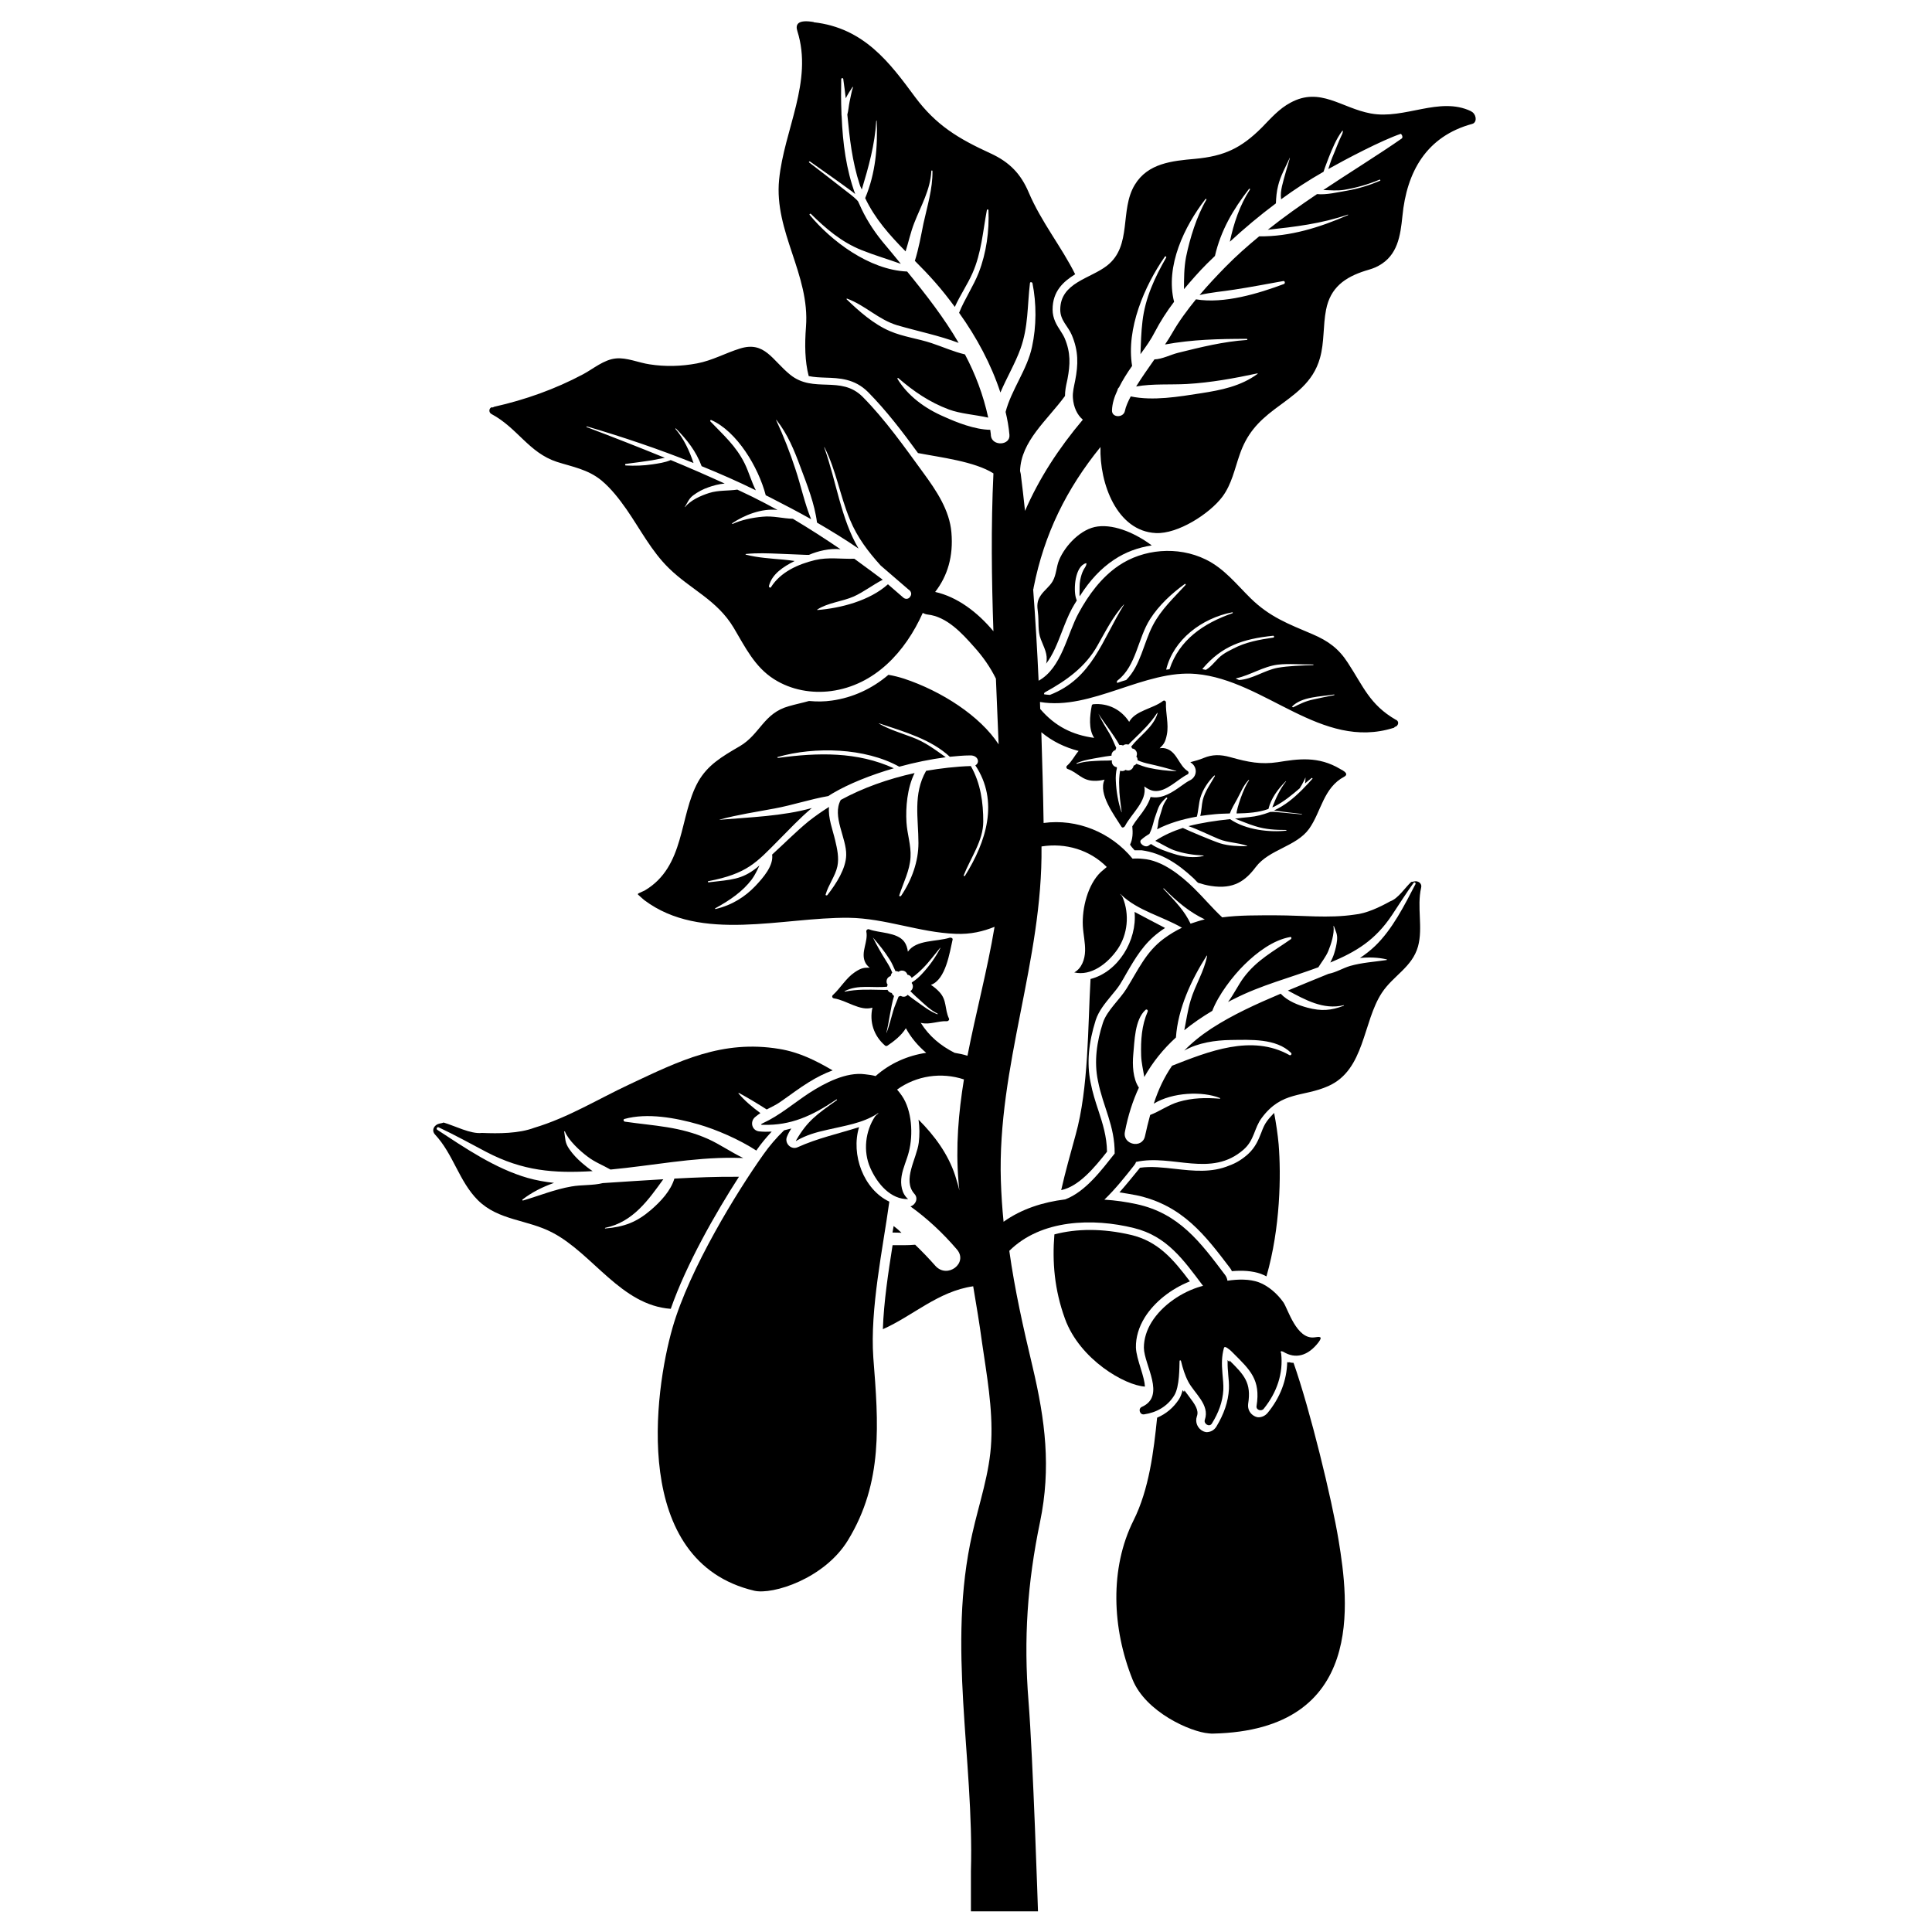
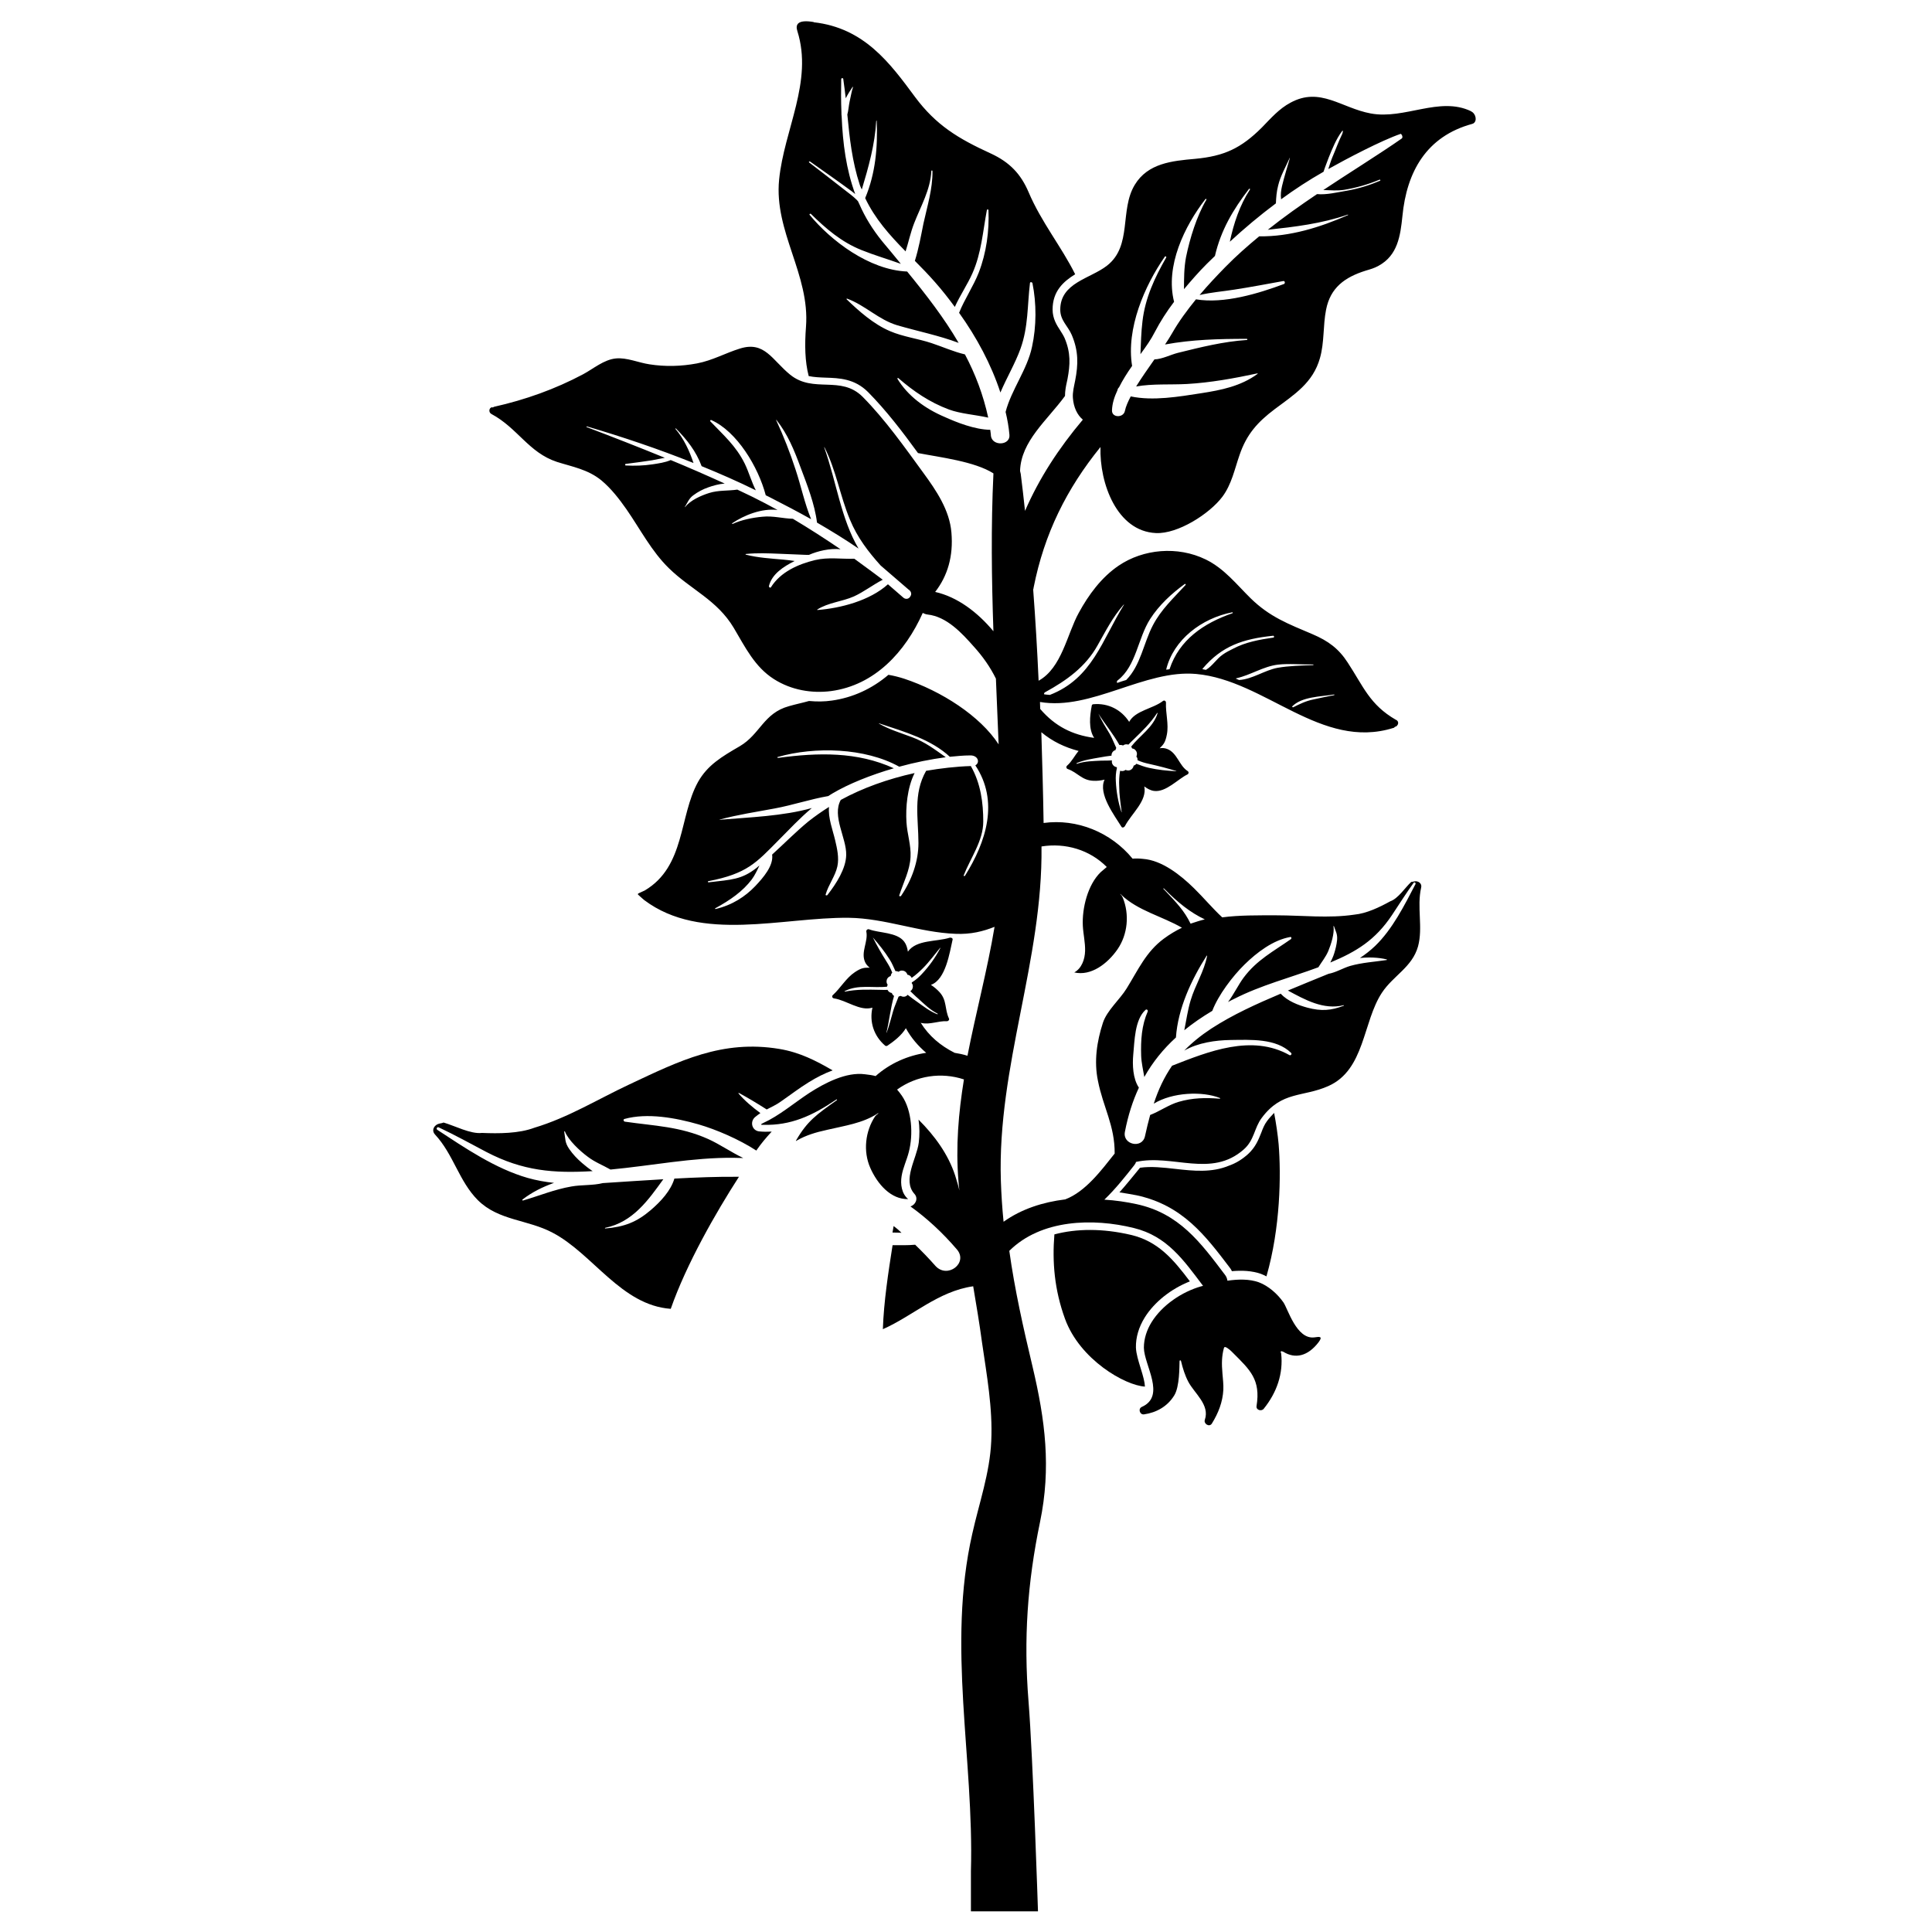
<svg xmlns="http://www.w3.org/2000/svg" fill="#000000" width="800px" height="800px" version="1.1" viewBox="144 144 512 512">
  <g>
    <path d="m339.83 455.86c-5.746-0.059-11.43 0.18-17.113 0.48-0.957 3.231-3.648 6.106-6.223 8.316-3.769 3.231-7.062 4.488-12.09 4.906-0.121 0-0.121-0.121 0-0.18 7.359-1.496 11.488-7.481 15.379-12.867-2.574 0.18-5.207 0.301-7.781 0.48-2.691 0.18-5.504 0.359-8.258 0.539-2.574 0.66-5.684 0.418-8.316 0.898-4.488 0.777-8.496 2.453-12.805 3.711-0.121 0.059-0.301-0.121-0.18-0.238 2.453-1.914 5.324-3.352 8.379-4.43-2.332-0.238-4.668-0.66-7-1.316-8.559-2.453-16.637-7.957-23.938-12.746-0.359-0.238-0.059-0.836 0.359-0.66 4.309 2.035 8.438 4.309 12.625 6.523 9.754 5.086 17.895 5.684 28.188 5.086-1.016-0.66-1.977-1.438-2.812-2.156-1.258-1.078-2.453-2.332-3.352-3.648-1.258-1.797-1.016-2.691-1.375-4.668 0-0.059 0.121-0.121 0.18-0.059 0.898 2.332 4.008 5.207 6.043 6.703 1.855 1.438 4.07 2.273 6.043 3.41 10.891-1.016 21.781-3.231 32.672-3.113 0.836 0 1.676 0.059 2.512 0.059-3.231-1.555-6.344-3.711-9.277-5.027-7.481-3.352-14.242-3.473-22.082-4.609-0.359-0.059-0.539-0.598-0.121-0.719 6.043-1.676 13.586-0.301 19.629 1.438 4.727 1.375 10.711 3.949 15.32 6.941 0.059-0.121 0.18-0.238 0.238-0.359 1.078-1.555 2.394-3.113 3.828-4.668-1.137 0.059-2.273 0.059-3.352-0.059-1.855-0.238-2.453-2.453-1.137-3.711 0.48-0.418 0.957-0.777 1.496-1.137-2.094-1.555-4.129-3.231-5.805-5.207-0.059-0.059 0.059-0.18 0.121-0.121 2.453 1.316 4.906 2.812 7.359 4.367 1.258-0.66 2.574-1.258 3.648-2.035 2.512-1.734 4.906-3.59 7.539-5.207 2.035-1.258 4.129-2.332 6.285-3.113-4.43-2.574-8.738-4.789-14.121-5.684-15.141-2.512-26.512 3.172-39.734 9.395-8.316 3.891-16.219 8.797-25.195 11.488-4.129 1.555-9.453 1.555-13.883 1.375-2.992 0.359-7.242-1.914-10.172-2.754-0.48 0.238-1.078 0.18-1.676 0.48-1.016 0.539-1.496 1.734-0.598 2.691 4.906 5.266 6.344 12.387 11.371 17.414 5.504 5.445 13.164 5.086 19.809 8.617 10.711 5.625 18.133 19.211 31.297 20.168 4.129-11.836 11.969-25.539 18.074-34.996z" />
    <path d="m380.82 468.91c-0.121 0.598-0.18 1.137-0.301 1.734 0.836 0 1.617 0 2.394 0.059-0.66-0.656-1.375-1.254-2.094-1.793z" />
    <path d="m533.89 173.53-0.059-0.059c-8.379-4.008-17.594 2.273-26.57 0.598-7.781-1.438-13.406-7.121-21.242-2.871-3.051 1.617-5.207 4.129-7.602 6.582-5.504 5.504-9.992 7.602-17.715 8.316-6.043 0.539-12.508 1.137-15.977 6.883-4.07 6.703-0.598 16.156-7.359 21.422-4.43 3.473-12.387 4.488-12.387 11.668 0 2.871 2.035 4.309 3.051 6.703 1.797 4.25 1.734 7.781 0.898 12.09-0.301 1.555-0.719 3.051-0.598 4.609 0.18 2.453 1.137 4.488 2.633 5.746-6.402 7.602-11.551 15.5-15.32 24.176-0.359-3.293-0.719-6.582-1.137-9.812-0.059-0.301-0.121-0.539-0.18-0.777 0.238-7.898 7.18-13.406 11.91-19.867 0-1.316 0.238-2.574 0.48-3.648l0.18-0.836c0.719-3.828 0.898-6.941-0.777-10.891-0.301-0.66-0.719-1.316-1.137-1.977-0.898-1.375-2.035-3.113-2.035-5.566 0-4.848 2.871-7.422 5.984-9.336-3.59-7.242-8.977-13.824-12.328-21.723-2.035-4.789-4.969-7.957-10.055-10.293-8.617-3.949-14.48-7.481-20.047-14.961-6.641-8.977-13.465-18.312-26.867-19.809v-0.059c-4.254-0.727-4.914 0.652-4.312 2.445 4.188 13.344-3.531 26.09-4.848 39.316-1.375 13.824 8.199 25.133 7.121 39.016-0.359 4.727-0.301 9.098 0.719 13.047 1.438 0.301 2.871 0.359 4.488 0.418 3.59 0.121 7.66 0.238 11.25 3.828 4.789 4.848 9.098 10.473 13.227 16.156 5.863 1.137 15.02 2.215 19.988 5.387v0.121c-0.66 13.941-0.48 27.828 0 41.711-4.25-5.086-9.574-9.098-15.438-10.414 3.293-4.25 4.848-9.453 4.309-15.738-0.48-5.926-4.008-11.129-7.422-15.797-4.969-6.82-10.172-14.184-16.098-20.168-5.805-5.805-12.984-0.836-19.211-5.863-4.789-3.891-6.762-8.977-13.285-6.941-3.891 1.195-7.301 3.172-11.43 3.949-4.129 0.777-8.379 0.898-12.566 0.238-2.871-0.418-6.043-1.855-8.918-1.555-3.172 0.301-5.984 2.754-8.676 4.188-7.422 3.949-15.32 6.762-23.578 8.617-0.121 0.059-0.238 0.121-0.359 0.18h-0.059 0.059-0.059c-0.059 0-0.059 0-0.059-0.059-0.836 0-1.137 1.316-0.238 1.797 6.941 3.711 9.875 10.234 17.355 12.688 4.129 1.316 8.199 1.977 11.789 4.906 2.574 2.156 4.668 4.848 6.641 7.66 3.648 5.266 6.641 11.129 11.25 15.617 5.805 5.684 12.746 8.379 17.176 15.797 3.051 5.144 5.566 10.352 10.652 13.586 4.609 2.934 10.055 3.828 15.141 3.172 11.609-1.555 19.688-10.414 24.297-20.707 0.359 0.18 0.777 0.359 1.258 0.418 5.086 0.539 9.098 4.906 12.328 8.559 2.332 2.574 4.309 5.387 5.805 8.438 0.238 5.805 0.48 11.609 0.719 17.414-4.906-7.539-15.141-14.121-25.074-17.414-1.316-0.418-2.691-0.777-4.129-1.016-4.367 3.711-9.453 6.043-14.961 6.82-2.035 0.301-4.008 0.301-5.984 0.121h-0.121c-1.676 0.48-3.473 0.836-5.324 1.375-6.703 1.855-7.602 7.422-12.984 10.594-4.848 2.812-8.559 5.027-11.07 9.453-5.086 9.156-3.352 22.383-14.121 28.785-0.66 0.301-0.777 0.359-1.438 0.66-0.777 0.359-0.301 0.418 0.359 1.078 0.301 0.238 0.359 0.359 0.957 0.836 15.082 11.309 36.562 4.488 54.156 4.668 9.695 0.121 18.73 3.891 28.305 4.25 4.07 0.18 7.359-0.66 10.352-1.855-1.914 11.488-4.969 22.801-7.18 34.168-1.137-0.359-2.273-0.598-3.41-0.777-3.769-1.914-6.762-4.43-8.977-7.957 0.059 0 0.18 0.059 0.238 0.059 2.273 0.48 4.43-0.598 6.703-0.48 0.359 0 0.719-0.359 0.539-0.719-1.195-2.574-0.48-4.789-2.512-7-0.66-0.719-1.438-1.375-2.273-1.914 3.949-1.375 4.969-8.617 5.746-11.969 0.121-0.418-0.418-0.598-0.719-0.539-3.59 1.137-8.855 0.48-11.129 3.711-0.121-0.957-0.418-1.914-0.957-2.633-1.914-2.574-6.703-2.273-9.336-3.293-0.359-0.121-0.777 0.18-0.719 0.598 0.539 2.633-1.496 5.387-0.359 8.02 0.238 0.598 0.719 1.137 1.258 1.555-1.375 0-2.094-0.059-3.949 1.195-2.332 1.555-3.769 4.188-5.805 6.043-0.359 0.301-0.18 0.836 0.301 0.898 3.293 0.48 6.883 3.473 10.172 2.453-0.836 3.769 0.359 7.481 3.352 10.055 0.18 0.18 0.48 0.121 0.66 0 1.676-1.137 3.711-2.691 4.848-4.609 1.438 2.633 3.293 4.727 5.387 6.523-4.848 0.719-9.574 2.754-13.406 6.164-0.836-0.238-1.797-0.359-2.812-0.48-4.969-0.66-10.594 2.273-14.781 4.969-4.008 2.633-7.898 5.984-12.207 7.957-0.18 0.059-0.598 0.301-0.539 0.418 0 0.059 0.359 0.059 0.598 0.059 7.242 0.18 12.867-2.332 19.328-6.703 0 0 0.121-0.059 0.18 0 0.059 0.059-0.059 0.18-0.059 0.18-5.324 3.769-7.781 5.504-10.711 10.531-0.059 0.059-0.121 0.238-0.121 0.238 0.059 0.059 0.238-0.059 0.301-0.121 2.394-1.375 5.027-2.156 7.781-2.754 0.059 0 0.18-0.059 0.238-0.059 4.609-1.078 9.336-1.734 13.227-4.25 0.121-0.059 0.238-0.238 0.301-0.121 0.059 0.059-0.418 0.359-0.418 0.359l-0.418 0.418c-2.633 3.949-3.231 9.277-1.316 13.645 1.914 4.367 5.504 8.438 10.055 8.316-1.734-1.438-2.094-3.949-1.734-6.106 0.359-2.215 1.375-4.25 1.914-6.402 1.195-4.609 0.836-11.012-1.855-14.902-0.418-0.598-0.836-1.137-1.258-1.617 5.144-3.711 11.73-4.668 17.715-2.691-1.438 8.855-2.215 17.832-1.438 27.047 0.059 0.777 0.121 1.617 0.238 2.394-0.301-1.316-0.719-2.633-1.137-4.008-1.855-5.625-5.387-10.473-9.695-14.781 0.301 2.035 0.301 4.129 0.059 6.106-0.539 4.25-4.43 9.934-1.137 13.586 1.078 1.195 0.301 2.871-1.016 3.293v0.059c4.25 3.051 8.379 6.82 12.27 11.371 3.051 3.59-2.512 7.84-5.684 4.367-1.797-2.035-3.59-3.891-5.387-5.625-1.977 0.18-3.949 0.121-5.984 0.121-1.137 7.242-2.332 15.02-2.574 22.262 7.898-3.473 14.66-10.055 23.938-11.371 0.836 4.969 1.676 9.934 2.332 14.84 1.258 8.676 2.871 17.473 2.453 26.211-0.359 8.379-3.231 16.457-5.027 24.535-6.762 29.801 0.48 59.484-0.359 89.465v10.594h17.773s-1.316-40.691-2.512-55.711c-1.316-16.457-0.301-31.297 3.051-47.453 2.992-14.422 1.375-26.988-1.977-41.172-2.453-10.293-4.727-20.406-6.164-30.699 8.438-8.379 22.203-8.738 33.031-6.043 8.797 2.156 13.164 8.496 18.312 15.32-0.18 0.059-0.301 0.059-0.48 0.121-5.086 1.438-10.352 4.969-13.164 9.516-1.258 2.035-2.035 4.367-2.035 6.762 0.059 4.609 5.926 12.805-0.539 15.68-1.078 0.48-0.539 2.156 0.598 1.977 3.293-0.48 6.164-2.094 7.957-4.969 1.496-2.332 1.375-7.781 1.438-9.035 0-0.238 0.059-0.301 0.18-0.301 0.238 0 0.18 0.18 0.238 0.301 0.418 1.734 1.016 3.711 1.914 5.387 1.617 3.051 5.746 6.106 4.367 10.055-0.359 1.078 1.195 2.035 1.855 1.016 1.734-2.812 2.871-5.684 3.051-8.977 0.059-1.438-0.121-2.871-0.238-4.309-0.238-2.633-0.18-4.609 0.359-6.641 0.059-0.121 0.059-0.301 0.238-0.359 0.121-0.059 0.48 0.121 0.598 0.18 1.195 0.836 1.137 0.957 1.676 1.438 4.43 4.43 7.301 7 6.164 14.004-0.18 1.078 1.316 1.496 1.914 0.719 3.473-4.309 5.207-9.336 4.609-14.66 0-0.121-0.238-0.418-0.059-0.539 0.18-0.121 0.48 0.059 0.66 0.121 3.113 1.914 6.465 1.195 9.336-2.574 1.195-1.617 0.18-1.438-1.137-1.258-4.727 0.598-7-7.539-8.199-9.277-1.555-2.215-3.949-4.367-6.523-5.324-2.512-0.898-5.445-0.836-8.316-0.418-0.059-0.48-0.238-1.016-0.598-1.496-6.582-8.738-12.207-16.336-23.457-18.789-2.754-0.598-5.625-1.016-8.559-1.195 2.992-2.871 5.625-6.223 7.898-9.098 0.238-0.301 0.418-0.598 0.48-0.898 9.695-2.156 19.926 4.309 28.543-3.293 2.871-2.512 2.754-5.684 4.789-8.379 5.324-7.18 10.949-5.445 17.652-8.438 9.695-4.309 9.098-16.996 14.184-24.715 2.992-4.547 8.02-6.762 9.574-12.27 1.375-5.027-0.359-10.414 0.836-15.617 0.238-0.957-0.539-1.617-1.375-1.676-0.48 0-0.836 0.18-1.258 0.18-1.617 1.496-3.473 4.43-5.566 5.144-2.812 1.555-6.285 3.231-9.516 3.531-6.82 1.016-13.762 0.18-20.586 0.18-5.086 0-9.875-0.059-14.422 0.539-2.633-2.453-4.969-5.266-7.481-7.719-3.531-3.473-8.496-7.422-13.523-7.781-1.016-0.121-1.914-0.121-2.754-0.059-5.746-7-14.723-10.652-23.578-9.453-0.121-8.02-0.359-16.039-0.598-24.055 2.934 2.453 6.223 4.008 9.875 4.969-1.078 1.258-1.797 2.812-3.051 3.891-0.301 0.238-0.238 0.777 0.18 0.898 2.691 0.957 3.711 2.992 6.762 3.113 1.016 0.059 1.977-0.059 2.992-0.301-1.797 3.769 2.691 9.574 4.488 12.508 0.238 0.359 0.719 0.121 0.898-0.18 1.734-3.352 5.926-6.641 5.144-10.531 0.777 0.598 1.676 1.078 2.574 1.195 3.172 0.418 6.344-3.172 8.855-4.367 0.359-0.18 0.418-0.66 0.059-0.898-2.273-1.438-2.754-4.848-5.445-5.863-0.598-0.238-1.316-0.301-1.977-0.18 0.957-0.957 1.496-1.438 1.914-3.648 0.539-2.754-0.359-5.625-0.238-8.438 0-0.48-0.48-0.719-0.836-0.418-2.633 2.035-7.301 2.512-8.918 5.504-2.094-3.231-5.566-5.027-9.516-4.668-0.238 0-0.418 0.238-0.418 0.48-0.48 2.574-0.898 6.106 0.66 8.438-5.746-0.777-10.352-3.051-14.301-7.66 0-0.598-0.059-1.195-0.059-1.855 13.586 2.332 27.766-8.676 41.41-7.422 18.312 1.676 33.094 20.285 52.242 14.301 0.121 0 0.18-0.059 0.238-0.121l0.18-0.18c0.059 0 0.121-0.059 0.18-0.059 0.121 0 0.18-0.059 0.238-0.121 0.059-0.059 0.121-0.121 0.18-0.18 0.301-0.359 0.359-0.836 0.059-1.195-0.121-0.18-0.238-0.238-0.418-0.301-6.941-4.008-8.617-8.855-12.746-15.141-2.394-3.711-5.144-5.746-9.336-7.539-6.465-2.754-11.309-4.547-16.398-9.516-3.769-3.711-7-7.898-11.91-10.293-7.481-3.648-16.578-2.754-23.039 1.617-4.609 3.113-8.02 7.781-10.594 12.508-3.113 5.625-4.488 14.602-10.652 18.012-0.359-8.078-0.836-16.156-1.438-24.176 0.059-0.18 0.121-0.359 0.121-0.539 2.812-14.242 8.738-26.152 17.715-37.223-0.301 9.633 4.367 22.32 14.66 22.801 5.805 0.301 14.242-5.086 17.652-9.633 2.453-3.293 3.231-7.301 4.547-11.07 1.855-5.445 4.727-8.676 9.336-12.148 5.207-3.891 10.113-6.941 11.969-13.523 1.195-4.188 0.777-8.559 1.617-12.805 1.137-5.863 4.969-8.617 10.473-10.352 1.195-0.359 2.332-0.66 3.473-1.316 5.027-2.754 5.746-7.898 6.285-13.105 1.137-11.848 6.402-21.184 18.492-24.477 0.059 0 0.059 0 0.121-0.059 0.059 0 0.121-0.059 0.18-0.059 1.117-0.672 0.637-2.644-0.559-3.184zm-148.65 128.54-0.121 0.18c-0.418 0.539-1.195 0.598-1.734 0.121l-4.07-3.531c-4.848 4.367-12.566 6.344-18.672 6.82-0.059 0-0.121-0.059-0.059-0.121 2.871-1.855 6.582-2.094 9.695-3.473 2.633-1.195 5.086-3.113 7.66-4.43 0 0-5.266-3.949-7.539-5.566-3.531 0.121-6.82-0.48-10.414 0.359-4.43 1.078-9.098 3.113-11.668 7.18-0.18 0.301-0.598 0-0.539-0.301 0.777-3.172 3.828-5.144 6.82-6.641-1.016-0.121-2.094-0.301-2.992-0.359-3.293-0.301-6.703-0.48-9.934-1.316-0.121 0-0.121-0.18 0-0.18 2.934-0.301 5.926-0.18 8.855-0.059 2.273 0.059 7.719 0.359 7.84 0.301 2.332-1.016 5.504-1.797 8.379-1.496-4.129-2.812-8.316-5.504-12.625-8.078-2.691-0.059-5.266-0.836-8.078-0.539-2.633 0.238-5.566 0.836-7.898 1.914-0.059 0.059-0.18-0.121-0.121-0.18 3.231-2.156 7.781-4.008 12.027-3.531-2.156-1.195-4.367-2.332-6.641-3.473-1.316-0.66-2.691-1.258-4.008-1.914-2.512 0.359-5.027 0.121-7.481 0.898-2.094 0.66-4.969 1.914-6.344 3.711-0.059 0.059-0.121 0-0.059-0.059 0.719-1.195 1.078-2.215 2.215-3.051 1.195-0.898 2.574-1.617 3.949-2.094 1.316-0.48 2.871-0.898 4.367-1.016-4.727-2.156-9.516-4.25-14.301-6.223-1.496 0.66-3.293 0.898-4.848 1.137-2.394 0.359-4.668 0.418-7.062 0.301-0.238 0-0.238-0.418 0-0.418 2.332-0.301 4.609-0.598 6.941-0.957 1.078-0.18 2.273-0.48 3.41-0.66-6.883-2.812-13.762-5.504-20.707-8.137-0.121-0.059-0.059-0.238 0.059-0.18 9.574 2.812 18.969 5.984 28.246 9.695-1.078-3.231-2.574-6.465-4.789-9.035-0.059-0.059 0.059-0.18 0.121-0.121 2.934 2.992 5.324 5.984 6.82 9.992 4.848 1.977 9.633 4.07 14.363 6.402-1.137-2.215-1.855-4.848-2.934-7.062-2.332-4.727-5.625-7.539-9.098-11.191-0.18-0.18 0.059-0.48 0.238-0.359 6.762 2.992 12.445 12.387 14.422 19.926 0.539 0.238 1.078 0.539 1.555 0.777 3.41 1.734 6.941 3.59 10.473 5.566-1.734-4.188-2.691-8.855-4.129-13.164-1.438-4.43-3.172-8.855-5.144-13.105 0-0.059 0.059-0.059 0.059-0.059 2.992 3.769 4.727 8.02 6.402 12.566 1.734 4.609 3.769 9.754 4.367 14.66 3.711 2.156 7.422 4.43 11.012 6.883-4.668-7.898-5.863-17.715-9.098-26.809 0-0.059 0.059-0.059 0.059-0.059 3.172 6.285 4.07 12.746 6.762 19.211 1.977 4.789 4.906 8.559 8.137 12.148 0.301 0.238 7.359 6.344 7.359 6.344 0.793 0.477 0.914 1.312 0.492 1.852zm49.852 31.059c1.676 2.691 3.949 5.387 5.566 8.316 0.359-0.059 0.66 0 0.957 0.121 0.301-0.238 0.66-0.359 1.078-0.301 0.121 0 0.238 0.059 0.359 0.059 0.418-0.48 0.898-0.898 1.375-1.375 2.394-2.332 4.367-4.188 6.223-7 0.059-0.059 0.121 0 0.121 0.059-1.137 3.769-4.727 5.926-7 8.855 0.121 0.121 0.18 0.301 0.238 0.48 0.359 0.059 0.719 0.18 0.957 0.539 0.418 0.48 0.418 1.137 0.18 1.617 0.238 0.238 0.359 0.598 0.301 0.957 1.016 0.48 2.094 0.777 3.231 1.016 2.394 0.539 4.727 1.137 7.062 1.855v0.059c-2.453-0.121-4.848-0.359-7.242-0.898-1.137-0.238-2.215-0.66-3.352-1.078-0.18 0.238-0.418 0.418-0.719 0.48-0.059 0.359-0.238 0.719-0.539 0.957-0.48 0.418-1.137 0.418-1.617 0.18-0.301 0.238-0.66 0.359-1.078 0.301-0.121 0-0.238-0.059-0.359-0.059-0.238 1.375-0.301 2.812-0.238 3.949 0 2.332 0.359 4.727 0.66 7 0 0.059-0.059 0.059-0.059 0-0.898-2.691-1.375-5.504-1.496-8.316-0.059-0.898 0-2.215 0.301-3.41 0-0.059-0.059-0.121-0.059-0.18-0.359-0.059-0.719-0.238-0.957-0.539-0.301-0.359-0.418-0.836-0.301-1.258-0.898 0.059-1.855 0.059-2.754 0.059-2.215 0.121-4.43 0.121-6.523 0.836-0.121 0.059-0.18-0.121-0.059-0.18 1.914-0.836 4.07-1.137 6.106-1.496 0.957-0.18 2.035-0.359 3.113-0.48v-0.238c0.059-0.598 0.48-1.078 1.078-1.258 0-0.18 0.059-0.359 0.18-0.539-0.598-1.258-1.078-2.574-1.734-3.711-1.148-1.906-2.164-3.523-3-5.379v0zm62.473-4.906c-1.855 0.359-3.648 0.719-5.504 1.137-2.035 0.418-3.59 1.195-5.387 2.094-0.121-0.059-0.238-0.121-0.301-0.18 2.574-2.691 7.602-2.633 11.191-3.231 0.059 0 0.121 0.121 0 0.18zm-5.566-8.141c0.121 0 0.121 0.121 0 0.18-3.113 0.121-6.465 0.18-9.453 0.719-3.473 0.66-6.582 2.992-10.172 3.231-0.301-0.121-0.539-0.238-0.836-0.359 0-0.059 0.059-0.121 0.18-0.121 3.711-0.836 7.062-3.113 10.891-3.59 3.051-0.355 6.281 0.004 9.391-0.059zm-10.648-7.598c0.301-0.059 0.418 0.418 0.121 0.48-3.711 0.539-7.359 1.195-10.652 2.934-0.957 0.48-1.914 0.957-2.754 1.555-1.734 1.195-2.691 2.992-4.488 4.07-0.301-0.059-0.598-0.121-0.898-0.18 0-0.059 0-0.121 0.059-0.18 5.086-5.988 10.652-7.844 18.613-8.68zm-10.773-6.223c0.121 0 0.18 0.18 0.059 0.238-7.719 2.691-14.121 7.062-16.695 14.84-0.301 0.059-0.598 0.121-0.898 0.121 1.918-7.961 9.457-13.645 17.535-15.199zm-12.625-7.481c0.18-0.121 0.359 0.059 0.238 0.238-3.231 3.531-6.465 6.465-8.676 10.711-2.453 4.668-3.231 10.652-7.062 14.48-0.777 0.238-1.617 0.48-2.394 0.777-0.121-0.238-0.121-0.539 0.18-0.719 4.906-3.828 5.266-11.07 8.559-16.219 2.332-3.644 5.684-6.758 9.156-9.27zm-36.984 28.664c5.684-3.113 10.711-6.703 13.883-12.387 2.215-3.891 3.949-7.422 6.941-10.832 0-0.059 0.059 0 0.059 0.059-5.805 9.336-8.379 19.508-19.629 23.875-0.539-0.059-1.016-0.059-1.555-0.18 0.004-0.176 0.062-0.418 0.301-0.535zm-14.543-69.539c-4.129-0.059-8.918-1.977-12.09-3.41-5.207-2.215-9.754-5.566-12.508-10.113-0.059-0.121 0.121-0.301 0.238-0.18 4.008 3.473 8.258 6.402 13.406 8.316 3.051 1.137 6.941 1.375 10.414 2.156-1.316-6.043-3.41-11.551-6.164-16.754-3.051-0.719-5.805-1.977-8.855-2.992-3.59-1.195-7.539-1.676-11.012-3.172-4.367-1.855-8.258-5.324-11.488-8.438-0.059-0.059 0-0.238 0.121-0.18 4.848 1.797 8.316 5.566 13.285 7.062 5.566 1.617 11.012 2.691 16.277 4.668-3.828-6.582-8.559-12.688-13.645-18.91-10.113-0.418-20.227-8.199-25.852-15.02-0.121-0.18 0.18-0.418 0.359-0.238 3.891 3.828 8.02 7.422 13.406 9.574 3.41 1.375 6.941 2.394 10.414 3.648-1.617-1.977-3.231-3.949-4.906-5.926-2.574-3.172-4.609-6.465-6.106-9.934-0.121-0.18-0.301-0.66-0.301-0.66-0.121-0.121-0.238-0.301-0.359-0.418-1.016-1.016-2.215-1.855-3.352-2.754-3.051-2.394-6.164-4.789-9.277-7.18-0.18-0.121 0.059-0.359 0.238-0.238 3.711 2.633 7.422 5.207 11.07 7.898 0.301 0.238 0.598 0.48 0.898 0.719-2.394-6.523-3.293-13.406-3.59-20.527-0.059-0.359-0.059-0.719-0.059-1.078-0.121-2.934-0.121-5.863-0.059-8.855 0-0.301 0.48-0.359 0.539-0.059 0.238 1.734 0.48 3.473 0.66 5.144 0.539-1.078 1.195-2.094 1.797-2.992 0.059-0.059 0.18-0.059 0.121 0.059-0.418 1.258-0.598 2.574-0.898 3.828-0.238 1.137-0.301 2.332-0.598 3.41 0.598 6.223 1.258 12.387 3.293 18.609 0.121 0.418 0.359 0.836 0.539 1.258 1.797-5.984 3.473-11.91 3.828-18.191 0-0.059 0.121-0.121 0.121 0 0.301 6.883-0.301 13.941-3.051 20.465 2.574 5.445 6.465 9.812 10.711 14.121 0.777-2.453 1.316-5.027 2.273-7.481 1.797-4.609 4.309-8.855 4.547-13.824 0-0.18 0.301-0.18 0.301 0 0.059 4.789-1.375 9.277-2.394 13.941-0.66 3.293-1.258 6.641-2.273 9.875 1.797 1.797 3.59 3.648 5.324 5.625 1.855 2.094 3.59 4.309 5.266 6.582 1.375-3.051 3.41-6.043 4.668-8.918 2.394-5.387 2.754-11.07 3.828-16.754 0.059-0.238 0.418-0.18 0.418 0 0.238 5.566-0.539 11.309-2.574 16.578-1.375 3.531-3.769 7.062-5.207 10.652 4.668 6.523 8.496 13.645 10.949 21.125 1.676-3.949 3.949-7.781 5.324-11.609 2.094-5.805 1.797-11.43 2.512-17.414 0.059-0.359 0.598-0.238 0.66 0.059 1.078 5.324 1.078 11.43-0.121 16.875-1.258 5.984-5.504 11.43-7 17.234 0.48 1.977 0.836 4.008 1.016 6.043 0.301 2.871-4.547 3.113-4.906 0.301 0-0.473-0.117-1.008-0.18-1.609zm-6.699 118.19c-0.059 0.121-0.418 0.059-0.359-0.059 1.855-4.727 5.207-9.215 5.207-14.301 0-4.969-0.66-10.113-3.293-14.723-3.949 0.121-7.957 0.598-11.848 1.258-3.531 6.164-2.035 12.688-2.035 19.148 0 4.848-1.734 9.754-4.609 14.004-0.121 0.18-0.598 0.121-0.48-0.121 1.078-3.41 2.812-6.582 2.992-10.172 0.18-3.113-0.898-6.106-1.078-9.215-0.238-3.891 0.18-9.098 2.156-13.047-7.062 1.555-13.762 3.949-19.566 7.121-2.394 4.309 1.555 10.113 1.438 14.602-0.059 3.59-2.633 7.602-4.969 10.594-0.121 0.18-0.598 0.121-0.48-0.121 0.719-2.574 2.574-4.906 3.113-7.481 0.48-2.273-0.059-4.668-0.598-6.941-0.598-2.574-1.914-5.926-1.617-8.797-1.914 1.195-3.769 2.512-5.445 3.828-3.41 2.812-6.402 5.863-9.633 8.797 0.418 2.934-2.332 6.106-4.488 8.379-2.633 2.754-6.106 5.027-10.473 6.043-0.121 0.059-0.238-0.121-0.121-0.18 3.949-2.156 7.301-4.488 9.695-7.66 0.836-1.137 1.438-2.453 2.035-3.711-0.238 0.18-0.48 0.418-0.777 0.66-3.949 3.113-6.641 3.113-12.688 3.828-0.238 0-0.301-0.238-0.121-0.301 10.293-1.977 12.746-4.906 18.609-10.832 2.754-2.754 5.625-5.863 8.855-8.559-7.602 2.156-16.578 2.453-24.414 3.113-0.059 0-0.059-0.059 0-0.059 4.906-1.316 9.453-1.977 14.543-2.934 4.848-0.898 9.395-2.453 14.242-3.293 0.359-0.238 0.719-0.48 1.137-0.719 4.25-2.512 10.055-4.848 16.219-6.641-9.695-4.43-20.047-4.188-30.641-2.754-0.238 0-0.359-0.18-0.121-0.238 9.812-2.812 23.16-2.453 32.195 2.574 4.129-1.137 8.316-1.977 12.328-2.512-2.812-1.977-5.387-4.008-8.977-5.324-3.051-1.137-6.043-2.035-8.738-3.59-0.059 0 0-0.059 0.059-0.059 7.062 2.332 13.824 4.309 18.73 8.855 1.855-0.18 3.648-0.359 5.387-0.359 2.094-0.059 2.691 1.914 1.375 2.633 6.348 9.516 2.879 20.289-2.746 29.262zm-17.594 32.016c-0.48 1.316-1.078 2.574-1.438 3.828-0.598 1.977-1.016 3.891-1.734 5.746h-0.059c0.777-3.113 1.078-6.582 2.035-9.754-0.301-0.18-0.48-0.48-0.598-0.777-0.359-0.059-0.719-0.238-0.957-0.539-0.059-0.121-0.121-0.18-0.18-0.301-0.66 0.059-1.258 0-1.914 0-3.352-0.059-6.043-0.18-9.395 0.48-0.059 0-0.121-0.121-0.059-0.121 3.531-1.855 7.539-0.777 11.25-1.195 0-0.18 0.059-0.359 0.18-0.48-0.238-0.301-0.359-0.66-0.301-1.078 0.059-0.598 0.48-1.078 1.078-1.258 0.059-0.359 0.18-0.66 0.418-0.898-0.418-1.078-0.898-1.977-1.555-2.992-1.316-2.094-2.512-4.188-3.59-6.344v0c1.617 1.855 3.113 3.711 4.43 5.805 0.66 1.016 1.078 2.094 1.555 3.113 0.301 0 0.598 0.059 0.836 0.18 0.301-0.238 0.66-0.359 1.078-0.301 0.598 0.059 1.078 0.48 1.258 1.078 0.359 0.059 0.719 0.238 0.957 0.539 0.059 0.121 0.121 0.18 0.18 0.301 1.137-0.777 2.215-1.797 2.992-2.574 1.676-1.676 3.051-3.59 4.547-5.387 0 0 0.059 0 0.059 0.059-1.316 2.512-2.934 4.789-4.906 6.883-0.598 0.66-1.555 1.555-2.633 2.215 0 0.059-0.059 0.121-0.059 0.18 0.238 0.301 0.359 0.66 0.301 1.078-0.059 0.48-0.301 0.836-0.66 1.078 0.66 0.598 1.316 1.316 1.977 1.855 1.676 1.496 3.172 3.051 5.207 4.07 0.121 0.059 0.059 0.238-0.059 0.18-1.977-0.777-3.648-2.094-5.324-3.293-0.777-0.539-1.676-1.195-2.512-1.855l-0.18 0.18c-0.48 0.418-1.137 0.418-1.617 0.121-0.25 0-0.43 0.121-0.609 0.18zm91.676-8.496c3.231-3.172 7.602-6.523 12.148-7.301 0.301-0.059 0.359 0.359 0.18 0.539-4.668 3.293-9.035 5.504-12.566 10.234-1.375 1.855-2.574 4.367-4.129 6.465 0.539-0.301 1.078-0.598 1.617-0.836 7-3.59 14.902-5.625 22.32-8.379 0.898-1.438 1.977-2.754 2.633-4.309 0.719-1.734 1.676-4.668 1.375-6.582 0-0.059 0.121-0.059 0.121 0 0.48 1.438 0.957 2.035 0.836 3.648-0.121 1.258-0.418 2.453-0.777 3.59-0.238 0.777-0.598 1.555-1.016 2.394 6.883-2.871 11.91-5.926 16.336-12.566 1.914-2.871 3.711-5.746 5.746-8.559 0.18-0.301 0.66 0.059 0.48 0.359-2.934 5.625-6.106 11.969-10.711 16.398-1.258 1.195-2.574 2.215-4.008 3.172 2.332-0.238 4.789-0.18 7.062 0.359 0.121 0 0.121 0.18 0 0.18-3.231 0.48-6.465 0.66-9.633 1.555-1.855 0.539-3.769 1.734-5.746 2.094-1.855 0.777-3.711 1.496-5.566 2.273-1.734 0.719-3.473 1.438-5.207 2.156 4.547 2.453 9.453 5.207 14.781 3.891 0.059 0 0.121 0.059 0.059 0.121-3.41 1.316-5.984 1.496-9.633 0.539-2.453-0.66-5.266-1.734-7.121-3.711-6.344 2.691-12.625 5.504-18.43 9.277-2.812 1.855-5.144 3.769-7.121 5.805 3.648-2.094 8.258-2.754 12.328-2.812 5.207-0.059 12.027-0.48 15.977 3.41 0.301 0.301-0.059 0.777-0.418 0.598-9.992-5.625-21.484-0.957-31.117 2.812-2.094 3.051-3.648 6.344-4.848 10.055 4.969-3.051 12.926-3.352 17.535-1.496 0.121 0.059 0.059 0.18-0.059 0.18-3.711-0.301-7.242-0.238-10.891 0.836-2.633 0.777-5.027 2.512-7.539 3.473-0.48 1.797-0.957 3.648-1.375 5.625-0.719 3.41-5.984 2.273-5.324-1.137 0.836-4.367 2.094-8.258 3.711-11.73-1.617-2.394-1.734-6.043-1.496-8.738 0.359-3.59 0.359-9.215 3.231-11.848 0.301-0.301 0.719 0 0.598 0.418-1.617 3.711-1.855 7.602-1.734 11.668 0.059 1.914 0.539 3.828 0.836 5.684 2.215-3.949 5.027-7.422 8.379-10.473 0.539-7.719 4.07-15.258 8.137-21.664 0.059-0.059 0.18-0.059 0.121 0.059-0.777 4.129-3.172 7.719-4.367 11.789-0.777 2.574-1.137 5.266-1.676 7.898 2.273-1.855 4.727-3.531 7.422-5.144 1.598-4.191 5.367-9.156 8.539-12.27zm-21.48-20.168c0.059-0.059 0.18 0.059 0.18 0.059 3.531 3.59 6.941 6.344 10.773 8.137-1.258 0.301-2.512 0.719-3.769 1.137-1.617-3.352-3.648-5.504-7.18-9.215-0.004 0.062-0.125 0.004-0.004-0.117zm-15.023-5.684c-0.539 0.418-1.016 0.898-1.617 1.375-3.41 3.293-4.969 9.516-4.727 14.242 0.121 2.215 0.66 4.43 0.598 6.641-0.059 2.215-0.898 4.609-2.871 5.684 4.43 1.016 8.797-2.273 11.488-6.164 2.691-3.949 3.172-9.215 1.375-13.645l-0.301-0.539s-0.359-0.359-0.359-0.418c0.059-0.121 0.18 0.121 0.238 0.18 4.43 4.25 10.832 5.684 16.098 8.738-1.617 0.777-3.231 1.734-4.848 2.934-4.668 3.473-6.703 8.137-9.812 13.164-1.797 2.934-5.207 5.805-6.285 9.098-1.617 4.969-2.394 10.234-1.316 15.379 1.375 7 4.488 11.848 4.43 19.27-3.473 4.367-7.719 10.113-13.105 12.148-5.863 0.719-11.551 2.512-16.336 5.926-0.359-3.59-0.598-7.242-0.719-10.891-0.957-30.398 11.129-58.227 10.773-88.566 6.348-1.02 12.809 0.898 17.297 5.445zm78.156-193.05c-5.445 3.828-15.32 9.992-20.766 13.645 1.855 0.059 3.711 0.238 5.566-0.059 3.231-0.539 6.344-1.438 9.336-2.691 0.18-0.059 0.301 0.238 0.121 0.301-2.812 1.195-5.746 2.094-8.797 2.633-2.574 0.418-5.324 1.137-7.898 0.898-4.43 2.992-8.855 6.106-13.047 9.453 7.18-0.777 14.242-1.617 21.184-4.008 0.121-0.059 0.121 0.121 0.059 0.121-7.359 3.231-15.379 5.746-23.52 5.625-3.113 2.574-6.106 5.207-8.977 8.137-2.273 2.332-4.609 4.789-6.82 7.422 2.992-0.719 6.223-0.957 9.215-1.438 4.309-0.66 8.676-1.496 12.984-2.273 0.418-0.059 0.539 0.598 0.18 0.777-6.703 2.512-15.918 5.324-23.34 4.07-2.332 2.871-4.547 5.863-6.285 8.918-0.539 0.957-1.195 1.977-1.914 3.051 7.18-1.316 14.242-1.496 21.664-1.496 0.18 0 0.238 0.301 0 0.301-6.223 0.418-12.207 1.914-18.25 3.41-1.914 0.48-4.188 1.676-6.223 1.734-1.676 2.394-3.41 4.848-4.848 7.18 4.367-0.777 9.098-0.418 13.465-0.66 6.285-0.359 12.508-1.496 18.672-2.812 0.059 0 0.121 0.059 0.059 0.121-4.488 3.293-9.633 4.309-15.02 5.144-5.805 0.898-12.688 2.094-18.609 0.836-0.719 1.375-1.316 2.691-1.555 3.891-0.418 1.855-3.531 1.797-3.41-0.238 0.059-1.734 0.598-3.473 1.438-5.266 0.059-0.301 0.18-0.598 0.418-0.777 0.957-1.914 2.156-3.828 3.473-5.684-1.617-9.875 3.293-21.242 8.676-28.965 0.18-0.238 0.48 0.059 0.359 0.238-3.051 5.324-5.566 10.711-6.285 16.875-0.359 2.934-0.418 5.863-0.539 8.738 1.496-2.035 2.871-4.008 3.769-5.805 1.496-2.871 3.231-5.566 5.144-8.078-2.394-9.453 2.754-20.047 8.316-27.227 0.121-0.121 0.359 0 0.238 0.18-2.574 4.367-4.367 10.234-5.387 15.199-0.539 2.871-0.539 5.684-0.539 8.496 1.914-2.273 3.891-4.547 6.043-6.703 0.719-0.719 1.438-1.375 2.156-2.094 1.555-6.762 4.789-12.27 9.035-17.773 0.121-0.121 0.359 0 0.238 0.18-2.691 4.129-4.309 8.977-5.324 13.824 3.828-3.531 7.957-7 12.207-10.172 0.059-1.555 0.18-3.113 0.598-4.727 0.598-2.512 1.977-4.906 3.051-7.301 0-0.059 0.059 0 0.059 0-0.719 2.512-1.496 4.969-2.094 7.481-0.238 1.137-0.418 2.156-0.238 3.473 3.59-2.633 7.359-5.086 11.25-7.301 0.418-1.316 0.957-2.633 1.375-3.769 0.957-2.394 1.977-4.906 3.531-7 0.301-0.418 0.238 0.301 0.059 0.719-1.078 2.215-1.676 4.008-2.633 6.223-0.418 1.016-0.719 2.035-1.078 3.113 4.789-2.691 14.121-7.602 19.211-9.336 0.305 0.168 0.664 0.949 0.246 1.246z" />
-     <path d="m486.8 505.17c-0.418 0-0.777-0.059-1.195-0.18v0.059c-0.18 0-0.301-0.059-0.48-0.059-0.121 4.789-1.855 9.395-5.207 13.465-0.66 0.777-1.617 1.195-2.574 1.137-0.301-0.059-0.539-0.121-0.777-0.238-1.258-0.598-1.977-1.855-1.797-3.293 0.898-5.625-1.016-7.66-4.969-11.551v0.418c-0.18-0.18-0.301-0.301-0.48-0.48 0 0.898 0 1.855 0.121 3.051l0.059 0.898c0.121 1.195 0.238 2.394 0.18 3.711-0.18 3.352-1.316 6.641-3.352 9.992-0.598 0.957-1.555 1.438-2.633 1.438-0.301-0.059-0.598-0.121-0.836-0.238-1.496-0.719-2.215-2.394-1.676-3.949 0.598-1.617-0.48-3.172-2.215-5.445-0.359-0.48-0.719-0.957-1.078-1.438-0.059 0.121-0.059 0.301-0.121 0.418-0.121-0.18-0.238-0.301-0.359-0.48-0.238 0.898-0.539 1.734-0.957 2.394-1.438 2.215-3.41 3.891-5.805 4.906-0.898 8.738-2.094 18.969-6.285 27.289-6.285 12.625-5.684 28.484-0.238 42.07 3.473 8.676 15.438 13.941 20.227 14.301 0.418 0.059 0.719 0.059 1.078 0.059 40.691-0.898 35.906-35.309 33.332-51.105-1.789-10.945-7.594-34.762-11.961-47.148z" />
    <path d="m446.29 506.61c-0.598-1.977-1.195-3.828-1.258-5.504-0.059-2.691 0.777-5.445 2.332-7.957 2.574-4.129 7-7.602 11.969-9.574-4.367-5.805-8.438-10.652-15.68-12.328-7.422-1.734-14.363-1.676-20.227-0.121-0.598 7.301 0 14.66 2.812 22.383 3.949 10.832 15.918 17.652 21.184 17.953-0.055-1.199-0.473-2.754-1.133-4.852z" />
-     <path d="m437.37 449.22c-0.059-4.07-1.137-7.422-2.273-10.891-0.777-2.332-1.555-4.727-2.094-7.539-1.016-5.027-0.539-10.414 1.375-16.457 0.777-2.394 2.453-4.43 4.07-6.402 0.898-1.078 1.797-2.156 2.394-3.113 0.598-0.957 1.137-1.914 1.676-2.871 2.332-4.008 4.547-7.84 8.617-10.891 0.539-0.418 1.078-0.777 1.617-1.137-2.691-1.438-5.445-2.812-8.078-4.25 0.719 7.539-4.367 15.918-11.668 17.773-0.719 12.328-0.48 28.902-3.949 41.289-1.375 5.027-2.754 9.875-3.828 14.66 4.66-0.957 8.789-5.922 12.141-10.172z" />
    <path d="m479.74 441.14c-0.66 0.898-1.078 1.914-1.496 3.051-0.719 1.797-1.496 3.828-3.531 5.684-1.617 1.438-3.231 2.394-4.906 2.992-4.668 1.977-9.574 1.438-14.363 0.898-3.231-0.359-6.344-0.719-9.336-0.301l-0.238 0.301c-1.617 1.977-3.352 4.129-5.207 6.223 1.496 0.238 3.051 0.48 4.547 0.777 12.207 2.633 18.25 10.711 24.715 19.211 0.238 0.301 0.418 0.598 0.539 0.898 2.691-0.238 5.324-0.121 7.719 0.719 0.48 0.18 0.957 0.418 1.438 0.66 3.711-12.867 3.891-26.93 3.231-35.008-0.238-2.633-0.66-5.445-1.195-8.316-0.656 0.715-1.316 1.371-1.914 2.211z" />
-     <path d="m434.92 283.52c-4.43 0.539-8.617 5.027-10.234 8.855-0.777 1.855-0.719 3.949-1.734 5.684-0.836 1.438-2.273 2.394-3.172 3.769-1.016 1.496-0.957 2.691-0.719 4.488 0.301 2.273-0.121 4.906 0.777 7.121 0.836 2.215 1.914 3.891 1.438 6.285 0 0.059-0.059 0.121-0.059 0.18 1.855-2.394 3.051-5.504 4.25-8.617 0.836-2.156 1.617-4.129 2.574-5.926 0.539-0.957 0.777-1.375 1.316-2.215-0.121-0.301-0.18-0.48-0.238-0.719-0.66-2.332-0.238-8.316 2.633-9.156 0.121-0.059 0.18 0.059 0.18 0.18-0.121 0.66-0.539 1.078-0.836 1.676-0.418 0.836-0.66 1.734-0.836 2.633-0.238 1.195-0.121 2.453-0.18 3.711 0 0.238 0 0.238 0.059 0.539 2.754-4.309 5.625-7.359 9.035-9.633 2.992-2.035 6.465-3.293 10.055-3.828-3.957-2.992-9.582-5.625-14.309-5.027z" />
-     <path d="m379.68 462.45c-6.82-3.231-10.234-12.445-8.02-19.746-5.445 1.734-11.012 2.934-16.277 5.324-1.676 0.777-3.473-0.957-2.871-2.691 0.301-0.777 0.719-1.555 1.195-2.273-0.66 0.18-1.258 0.301-1.914 0.48-2.035 1.977-3.891 4.129-5.445 6.344-6.941 9.754-19.629 30.34-24.117 45.957-4.848 16.875-11.129 61.996 21.664 69.715 4.848 1.137 18.609-3.172 24.836-13.406 9.336-15.32 8.078-30.879 6.703-48.414-0.902-12.867 2.57-29.082 4.246-41.289z" />
-     <path d="m444.67 369.33h1.855c5.387 0.719 9.695 3.648 13.645 7.301 0.48 0.418 0.836 0.898 1.316 1.316 1.137 0.359 2.273 0.66 3.41 0.836 6.106 0.957 9.156-1.375 11.91-5.027 3.531-4.668 10.711-5.387 14.121-10.113 3.231-4.547 3.769-10.891 9.336-13.824 0.719-0.418 0.898-1.016-1.016-1.977-5.926-3.59-11.371-2.691-16.637-1.855-4.43 0.66-7.84 0-12.508-1.316-2.754-0.777-4.848-0.719-7.062 0.18-1.137 0.48-2.394 0.836-3.59 1.137 0.059 0.059 0.121 0.121 0.238 0.18 0.777 0.539 1.258 1.438 1.195 2.394-0.059 0.957-0.66 1.797-1.496 2.215-0.66 0.301-1.496 0.898-2.332 1.496-2.094 1.496-4.789 3.41-7.719 2.992-0.121 0-0.301-0.059-0.418-0.059-0.598 1.977-1.914 3.769-3.172 5.387-0.66 0.836-1.195 1.617-1.676 2.394 0.18 1.734 0.121 3.41-0.598 4.848 0.297 0.48 0.715 0.957 1.195 1.496zm1.793-2.812c0.66-0.598 1.375-1.078 2.156-1.555 1.078-2.273 0.836-2.754 1.734-5.144 0.719-2.035 0.777-2.633 2.691-4.43 0.121-0.121 0.359 0.059 0.301 0.18-1.438 2.094-1.195 2.453-2.035 4.906-0.539 1.617-0.238 1.555-0.66 3.293 3.113-1.617 6.762-2.691 10.531-3.352 0.418-1.555 0.48-3.41 0.898-4.906 0.66-2.273 2.035-4.309 3.711-5.984 0.059-0.059 0.238 0.059 0.18 0.121-1.195 2.156-2.633 4.008-3.231 6.402-0.301 1.258-0.301 2.871-0.66 4.188 1.316-0.18 2.691-0.359 4.07-0.48 1.258-0.121 2.512-0.121 3.769-0.18 0.48-1.316 1.258-2.574 1.914-3.769 0.957-1.734 1.617-3.59 3.051-5.086 0.059-0.059 0.18 0.059 0.121 0.121-1.316 1.617-3.352 7.602-3.293 8.738 2.934-0.059 5.805-0.238 8.438-1.195 0.719-2.871 2.512-5.266 4.609-7.359 0 0 0.059 0 0.059 0.059-1.676 2.094-2.691 4.43-3.648 6.883 0.18-0.059 0.359-0.18 0.598-0.238 2.633-1.375 4.668-3.113 6.703-4.848 0.18-0.418 0.539-0.836 0.719-1.258 0.238-0.48 0.539-0.957 0.719-1.496 0-0.059 0.059 0 0.059 0 0 0.48-0.059 0.957-0.121 1.496 0.539-0.48 1.137-0.957 1.734-1.438 0.121-0.059 0.301 0.059 0.238 0.18-0.836 0.957-1.676 1.855-2.574 2.754-0.121 0.121-0.18 0.238-0.301 0.301-2.156 2.156-4.488 4.07-7.359 5.387 0.18 0 0.359 0 0.539 0.059 2.273 0.301 4.547 0.598 6.82 0.836 0.121 0 0.121 0.121 0 0.121-1.977-0.18-3.891-0.359-5.863-0.539-0.719-0.059-1.438-0.18-2.156-0.121h-0.301s-0.18 0.121-0.301 0.121c-1.617 0.598-3.352 1.078-5.324 1.258-1.258 0.121-2.512 0.238-3.711 0.418 1.797 0.66 3.531 1.438 5.324 1.977 2.812 0.898 5.504 1.016 8.199 1.016 0.121 0 0.18 0.18 0.059 0.18-4.25 0.48-10.652-0.121-14.902-3.051-3.891 0.418-7.539 0.957-11.012 1.855 2.754 0.957 5.266 2.273 8.02 3.41 2.453 1.016 4.969 0.898 7.481 1.797 0.059 0 0.059 0.121 0 0.121-2.215 0-4.848-0.059-7.121-0.777-1.855-0.598-8.438-3.352-9.875-4.07-2.574 0.836-5.027 1.914-7.301 3.41 1.617 0.777 3.293 1.855 4.848 2.453 2.691 0.957 5.266 1.316 7.898 1.438 0.059 0 0.121 0.121 0.059 0.121-2.453 0.598-5.266 0.301-8.02-0.598-1.734-0.539-4.25-1.375-5.926-2.574-0.18 0.121-0.418 0.301-0.598 0.418-1 0.77-2.914-0.789-1.957-1.566z" />
  </g>
</svg>